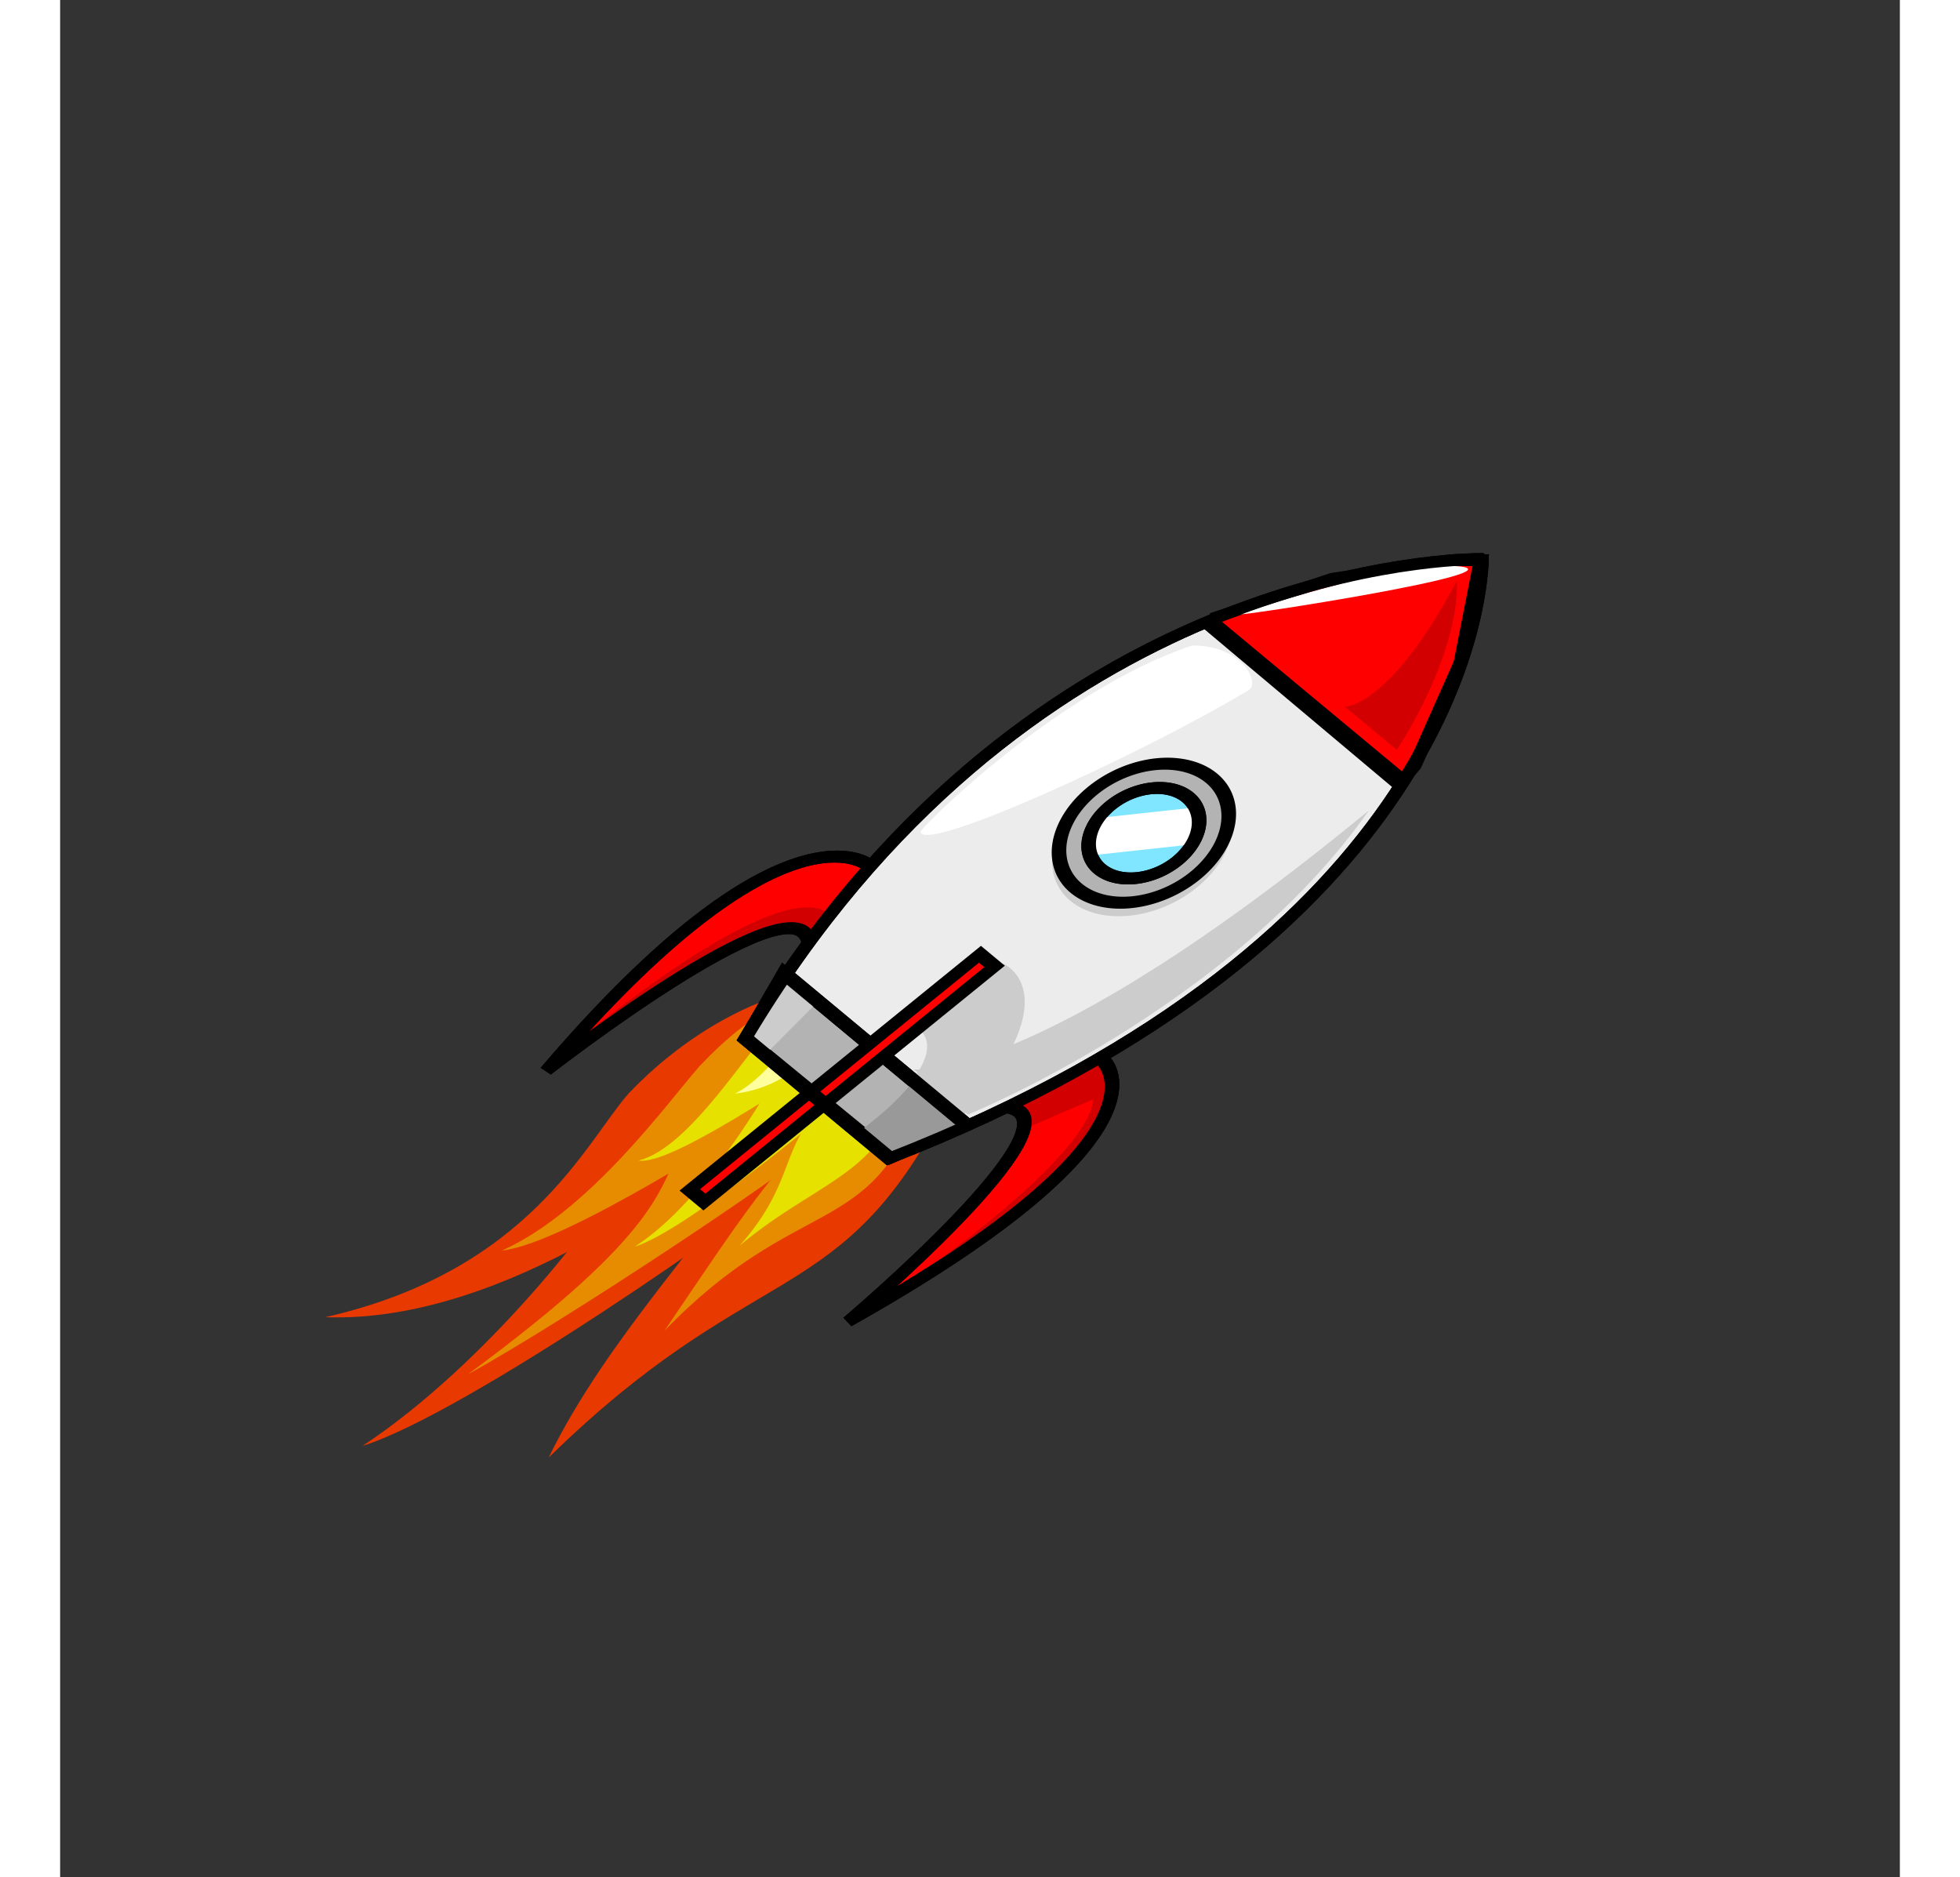
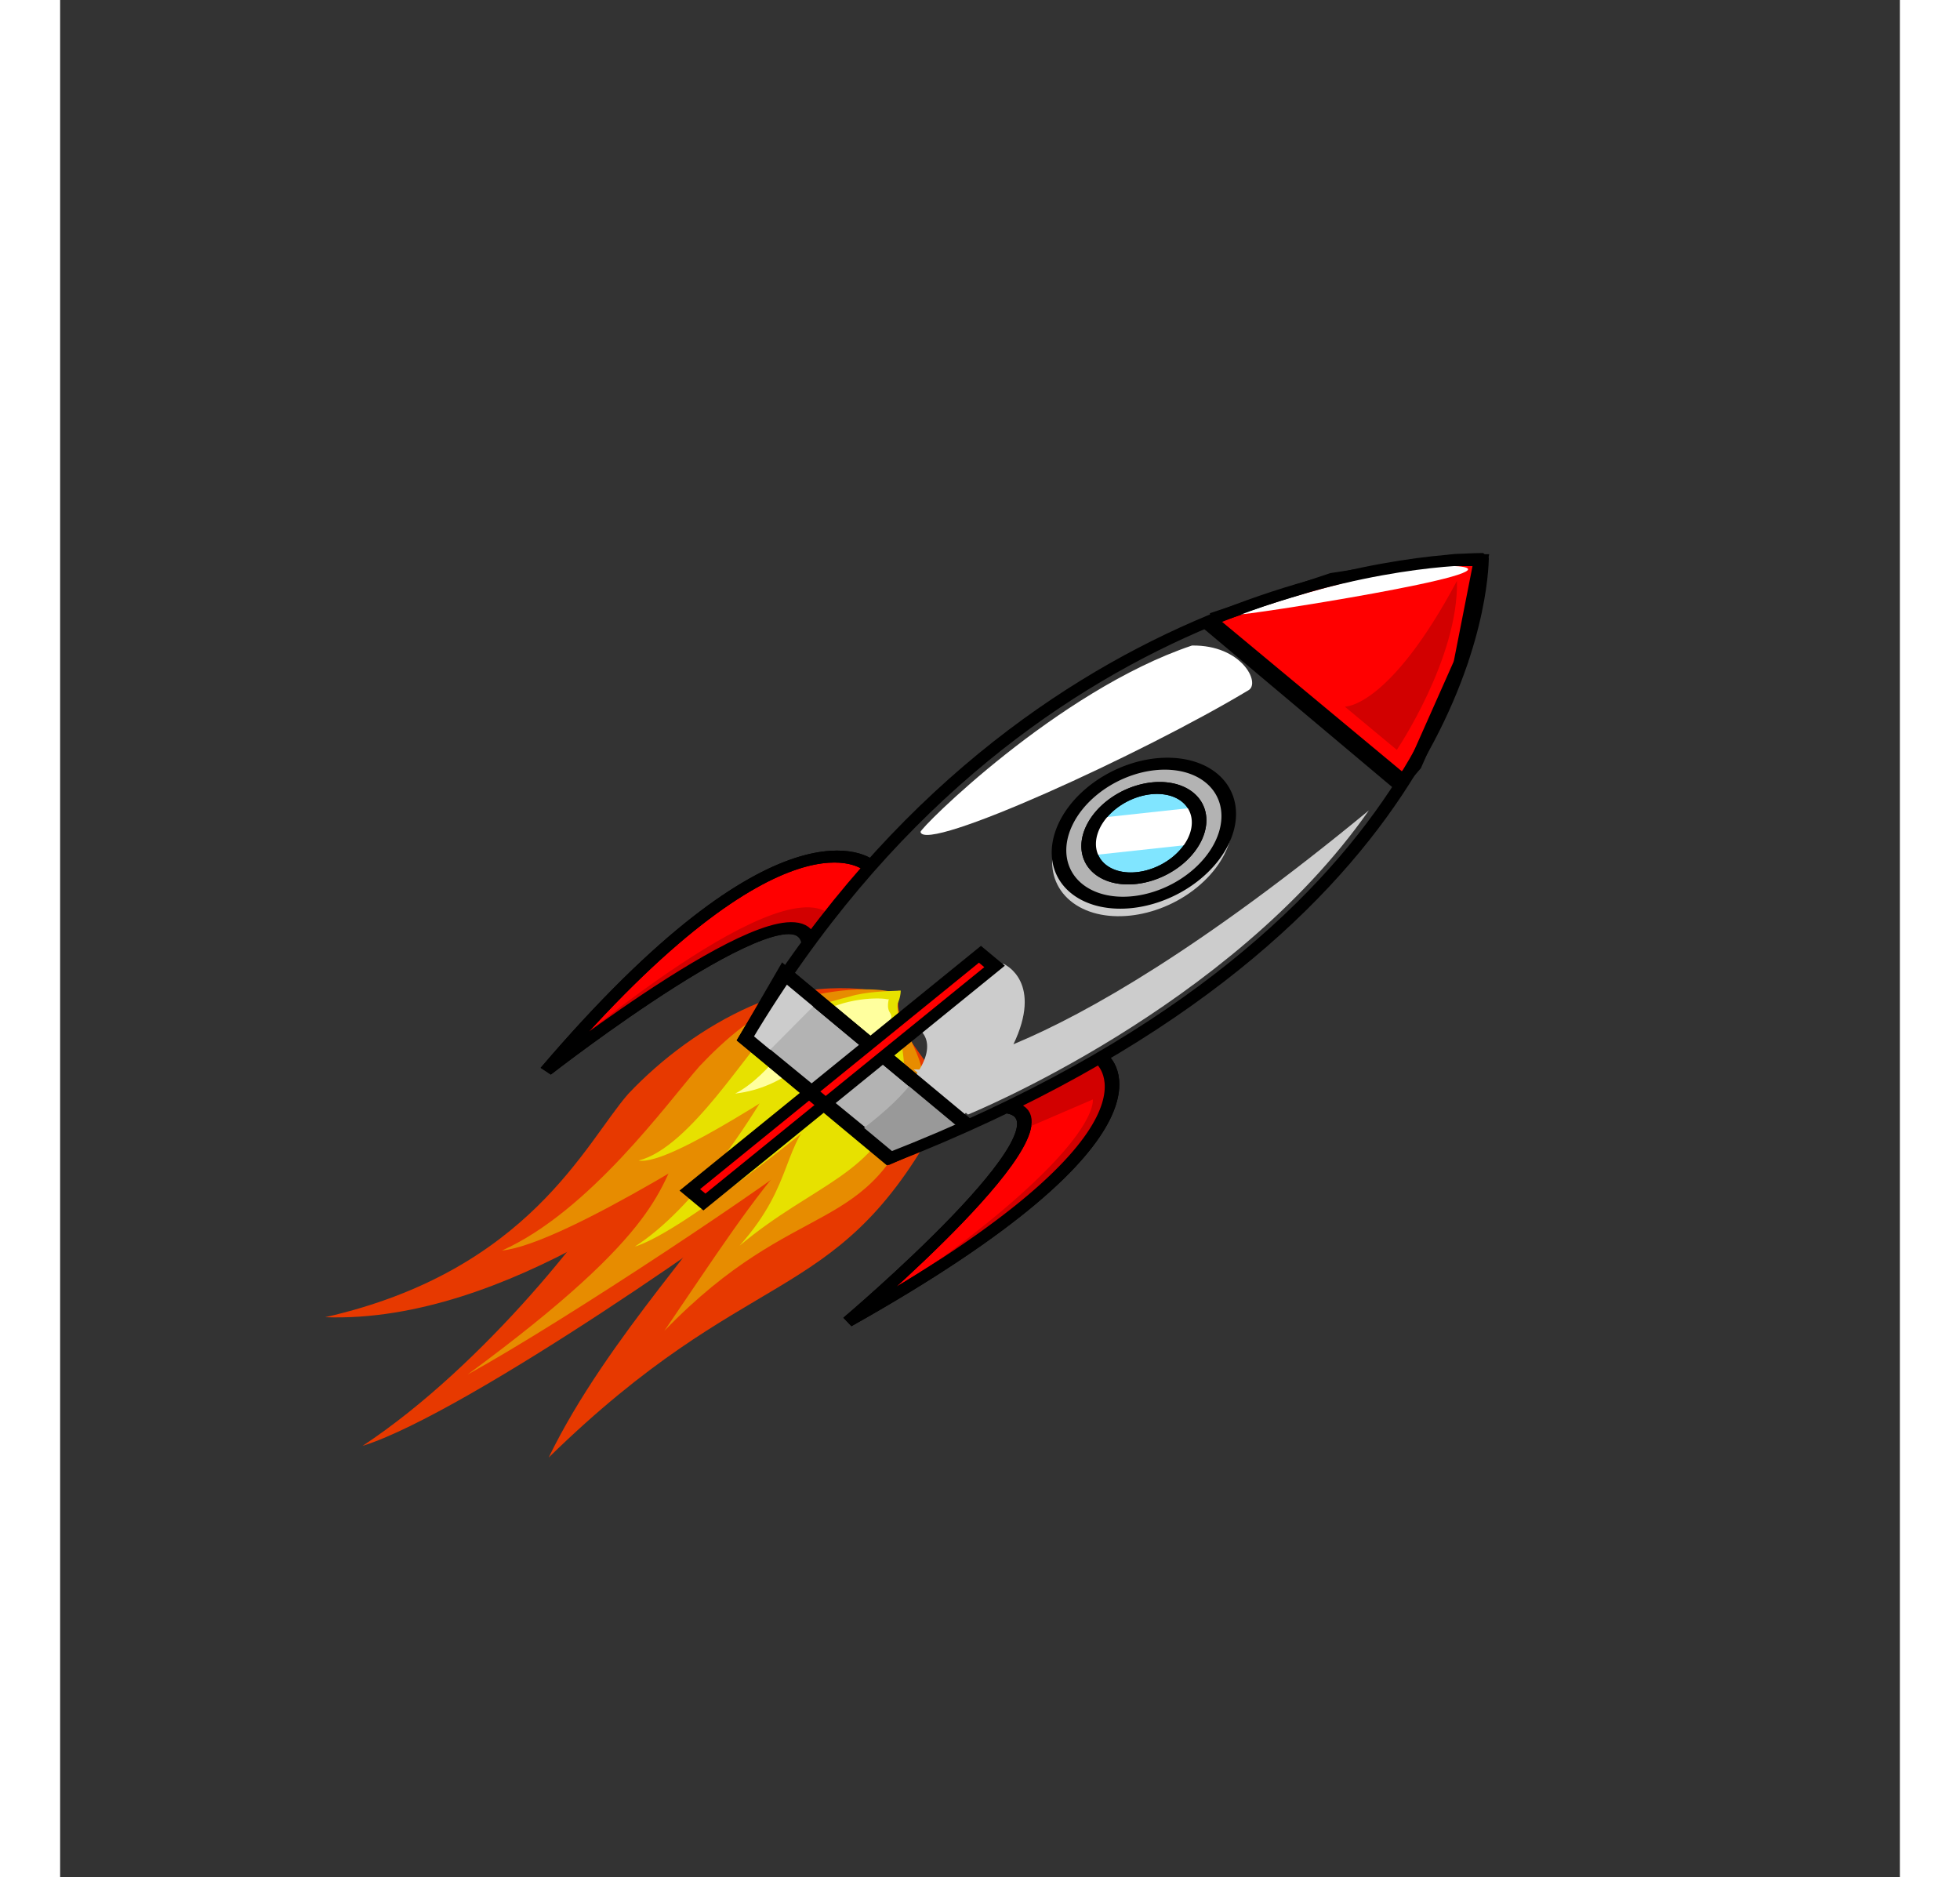
<svg xmlns="http://www.w3.org/2000/svg" width="513.687" height="491.953" version="1.1" id="svg75" viewBox="505.633 218.901 49.483 50.487">
  <rect x="505.633" y="218.901" width="49.483" height="50.487" fill="#333333" stroke="none" />
  <defs id="defs79" />
  <g transform="matrix(-0.023, -0.019, 0.041, -0.034, 516.256, 262.174)" id="svg_29" style="">
    <path style="fill:#e73900;fill-rule:evenodd;stroke-width:1pt" d="M 58.955,347.234 C -9.038,242.851 73.06,233.528 52.119,90.624 103.476,158.041 117.815,240.735 139.375,265.194 c 14.88,19.209 22.219,42.395 20.218,66.217 -0.202,18.854 23.625,41.698 17.11,59.3 -34.644,-27.749 -94.233,-9.662 -117.749,-43.478 z" id="svg_27" />
    <path style="fill:#e73900;fill-rule:evenodd;stroke-width:1pt" d="m 161.781,377.714 c 0.393,-19.99 -23.796,-28.662 -33.526,-44.274 -16.115,-11.925 -21.219,-30.487 -21.575,-48.766 -1.31,-29.234 24.748,-203.543 62.711,-250.356 -14.548,71.886 21.569,167.643 43.883,199.321 15.1,24.614 20.776,52.953 15.337,80.838 -2.672,22.247 -21.101,35.615 -31.071,55.569 -9.973,12.017 -23.544,13.155 -35.76,7.669 z" id="svg_26" />
    <path style="fill:#e73900;fill-rule:evenodd;stroke-width:1pt" d="m 175.561,387.493 c 5.787,-17.367 -5.665,-44.895 -9.271,-61.002 -9.783,-14.504 -8.838,-32.016 -4.126,-48.078 6.937,-25.875 8.082,-147.981 120.025,-205.322 -86.818,85.183 -29.17,154.411 -19.772,187.746 5.49,25.333 2.684,51.737 -9.697,74.52 -17.094,31.454 -62.733,48.789 -77.159,52.137 z" id="svg_25" />
    <path style="fill:#e78c00;fill-rule:evenodd;stroke-width:1pt" d="m 157.116,377.313 c 0.297,-16.32 -17.999,-23.4 -25.359,-36.145 -12.189,-9.735 -16.05,-24.889 -16.319,-39.812 -0.991,-23.866 23.326,-150.046 42.827,-204.387 -13.307,123.179 20.921,136.861 37.799,162.723 11.421,20.094 15.715,43.23 11.601,65.995 -2.021,18.162 -10.734,34.717 -18.275,51.007 -7.543,9.81 -23.035,5.099 -32.274,0.62 z" id="svg_24" />
    <path style="fill:#e78c00;fill-rule:evenodd;stroke-width:1pt" d="m 86.963,353.927 c -69.841,-71.705 6.257,-76.698 -13.112,-175.175 23.003,46.417 42.078,81.286 50.454,114.244 12.395,11.638 55.225,82.683 52.658,95.564 -26.992,-15.367 -69.89,-13.986 -90,-34.633 z" id="svg_23" />
    <path style="fill:#e7e100;fill-rule:evenodd;stroke-width:1pt" d="M 100.91,349.609 C 59.132,309.95 90.332,286.664 89.958,237.129 c 11.549,43.353 48.08,54.035 47.611,80.078 6.035,7.79 37.634,63.345 34.992,70.483 -14.05,-11.254 -55.822,-23.055 -71.651,-38.081 z" id="svg_22" />
    <path style="fill:#e78c00;fill-rule:evenodd;stroke-width:1pt" d="m 168.065,344.264 c -7.34,-10.882 -6.631,-24.022 -3.095,-36.073 5.205,-19.414 28.071,-127.324 60.738,-150.795 -23.591,44.36 7.43,112.597 14.481,137.607 4.119,19.007 5.272,41.49 -7.276,55.912 -18.955,21.787 -42.882,34.475 -56.29,37.517 -8.524,5.982 -5.852,-32.084 -8.558,-44.169 z" id="svg_21" />
    <path style="fill:#e7e100;fill-rule:evenodd;stroke-width:1pt" d="m 156.263,378.508 c 0.59,-9.984 -10.435,-14.776 -14.623,-22.764 -7.219,-6.265 -9.205,-15.639 -8.996,-24.783 -0.01,-14.637 -0.51,-105.876 18.026,-128.558 -8.204,35.656 22.691,88.808 32.379,105.064 6.49,12.588 8.541,26.86 5.453,40.695 -1.691,11.069 -7.44,20.987 -12.463,30.772 -4.863,5.818 -14.231,2.546 -19.776,-0.427 z" id="svg_20" />
    <path style="fill:#e7e100;fill-rule:evenodd;stroke-width:1pt" d="m 165.08,379.783 c 4.746,-6.95 -1.138,-15.179 -0.704,-22.755 -2.499,-7.645 0.124,-15.27 4.23,-21.778 6.326,-10.568 17.442,-89.101 40.633,-97.45 -21.349,22.183 15.724,81.495 15.681,97.418 -0.763,11.893 -15.23,27.967 -23.445,36.615 -6.01,7.257 -17.905,14.231 -25.764,19.119 -6.027,-3.664 -7.917,-6.623 -10.632,-11.168 z" id="svg_19" />
    <path style="fill:#ffff9e;fill-rule:evenodd;stroke-width:1pt" d="m 157.079,371.835 c -14.756,-23.241 -9.282,-49.17 -3.006,-77.451 2.859,19.189 14.767,42.476 21.498,50.112 4.646,5.997 6.937,13.236 6.313,20.674 -0.063,5.886 -3.051,13.019 -5.085,18.515 -10.816,-8.664 -12.377,-1.292 -19.719,-11.85 z" id="svg_18" />
    <path style="fill:#ffff9e;fill-rule:evenodd;stroke-width:1pt" d="m 173.667,360.308 c 11.431,-25.045 0.115,-44.761 26.314,-64.409 -7.824,18.215 10.07,46.976 8.123,56.948 -3.274,16.772 -25.885,29.254 -31.601,30.547 1.362,-13.791 -7.68,-11.174 -2.836,-23.087 z" id="svg_17" />
    <path style="fill:#ffff9e;fill-rule:evenodd;stroke-width:1pt" d="" id="svg_16" />
  </g>
  <g transform="matrix(0.083, 0.069, -0.101, 0.082, 510.615, 195.187)" id="svg_1" style="">
-     <path style="fill:#ececec;fill-rule:evenodd;stroke:#000000;stroke-width:3" id="path3217" d="m 481.668,67.248 c -8.024,6.942 -69.699,65.129 -22.982,176.556 h 46.542 0.171 C 552.116,132.378 490.442,74.2 482.417,67.257 l -0.749,-0.009 z" />
    <path style="fill:#cccccc;fill-rule:nonzero;stroke-width:3;stroke-linecap:round;stroke-miterlimit:4" stroke-miterlimit="4" d="m 483.602,139.39 c -9.719,0 -17.623,8.602 -17.623,19.167 0,10.565 7.904,19.158 17.623,19.158 9.719,0 17.631,-8.593 17.631,-19.158 0,-10.565 -7.913,-19.167 -17.631,-19.167 z m 0,2.266 c 8.591,0 15.546,7.562 15.546,16.9 0,9.339 -6.956,16.892 -15.546,16.892 -8.591,0 -15.538,-7.553 -15.538,-16.892 3e-5,-9.339 6.948,-16.9 15.538,-16.9 z" id="path3219" />
    <path style="fill:#ff0000;fill-rule:evenodd;stroke:#000000;stroke-width:3" d="m 450.565,112.996 11.32,-22.608 15.795,-19.46 4.475,-3.72 16.848,19.174 13.162,23.18 1.053,4.865 -62.916,-0.286" id="path2419" />
    <path style="fill:#ff0000;fill-rule:evenodd;stroke:#000000;stroke-width:3" d="m 444.247,199.134 c 0,0 -27.904,-0.378 -11.056,76.694 0,0 1.579,-64.354 16.321,-56.42" id="path2408" />
    <path style="fill:#ff0000;fill-rule:evenodd;stroke:#000000;stroke-width:3" id="path2410" d="m 519.919,199.134 c 0,0 27.904,-0.378 11.056,76.694 0,0 -1.579,-64.354 -16.321,-56.42" />
    <path style="fill:#b3b3b3;fill-rule:evenodd;stroke:#000000;stroke-width:3" d="m 451.881,228.037 6.844,15.74 46.858,-0.286 5.528,-15.453 z" id="path2423" />
    <path style="fill:#d20000;fill-rule:evenodd;stroke-width:3" d="m 526.379,206.86 -5.265,14.309 -3.159,-2.862 -3.685,1.717 5.002,-21.463 8.95,4.865 c 0,0 15.531,11.733 3.422,70.113 7.108,-60.383 -5.528,-66.678 -5.265,-66.678 z" id="path3209" />
    <path style="fill:#d20000;fill-rule:evenodd;stroke-width:3" d="m 432.401,274.97 c 0,0 -2.622,-62.43 15.268,-62.672 1.974,-0.027 1.843,6.868 1.843,6.868 l -7.108,1.717 -5.528,18.887 z" id="path3213" />
    <path style="fill:#999999;fill-rule:evenodd;stroke-width:3" d="m 493.943,228.039 c 1.056,3.459 1.68,8.286 1.376,15.165 0.225,0.086 0.463,0.207 0.708,0.345 l 9.553,-0.062 4.455,-12.447 c -0.18,-1.063 -0.387,-2.013 -0.586,-3.001 z" id="path3232" />
    <path style="fill:#cccccc;fill-rule:evenodd;stroke-width:3" d="m 488.187,196.78 c -1.777,-0.143 -2.899,0.159 -2.899,0.159 l -1.319,22.035 c 0,0 6.342,-1.361 9.333,8.021 h 15.538 c -5.047,-25.584 -15.549,-29.804 -20.653,-30.215 z" id="path3227" />
    <path style="fill:#cccccc;fill-rule:evenodd;stroke-width:3" d="m 452.622,229.319 5.212,14.165 7.297,0.567 -2.085,-16.148 z" id="path3241" />
    <path style="fill:none;fill-rule:evenodd;stroke:#000000;stroke-width:3" d="m 450.565,113.568 h 61.863" id="path2394" />
    <path style="fill:#b3b3b3;fill-rule:nonzero;stroke:#000000;stroke-width:3;stroke-linecap:round;stroke-miterlimit:4" stroke-miterlimit="4" id="path2400" d="m 498.627,156.855 a 16.584,18.029 0 1 1 -33.169,0 16.584,18.029 0 1 1 33.169,0 z" />
    <path style="fill:#80e5ff;fill-rule:nonzero;stroke:#000000;stroke-width:3;stroke-linecap:round;stroke-miterlimit:4" stroke-miterlimit="4" d="m 492.836,156.855 a 10.793,11.733 0 1 1 -21.586,0 10.793,11.733 0 1 1 21.586,0 z" id="path2402" />
    <path style="fill:none;fill-rule:evenodd;stroke:#000000;stroke-width:3" d="m 453.677,227.997 h 58.44" id="path2417" />
    <path style="fill:#ff0000;fill-rule:nonzero;stroke:#000000;stroke-width:3;stroke-linecap:round;stroke-miterlimit:4" stroke-miterlimit="4" d="m 479.673,198.561 h 4.738 v 77.267 h -4.738 z" id="rect2414" />
    <path style="fill:#cccccc;fill-rule:evenodd;stroke-width:3" d="m 509.357,226.151 c 0,0 21.06,-52.656 4.212,-103.309 0.79,89.858 -21.849,103.309 -21.849,103.309 z" id="path2425" />
    <rect style="fill:#ffffff;fill-rule:nonzero;stroke-width:3;stroke-linecap:round;stroke-miterlimit:4" stroke-miterlimit="4" id="rect2429" width="34.47" height="83.714" x="672.605" y="-389.67" transform="matrix(0.183,0.201,-0.183,0.201,291.747,87.848)" />
    <path style="fill:none;fill-rule:nonzero;stroke:#000000;stroke-width:3;stroke-linecap:round;stroke-miterlimit:4" stroke-miterlimit="4" id="path2431" d="m 492.836,156.855 a 10.793,11.733 0 1 1 -21.586,0 10.793,11.733 0 1 1 21.586,0 z" />
    <path style="fill:#d20000;fill-rule:evenodd;stroke-width:3" d="m 506.11,109.275 c 0,0 -8.161,-23.18 -23.692,-35.486 14.215,29.762 6.844,35.486 6.844,35.486 z" id="path2437" />
    <path style="fill:none;fill-rule:evenodd;stroke:#000000;stroke-width:3" d="m 519.919,199.134 c 0,0 27.904,-0.378 11.056,76.694 0,0 -1.579,-64.354 -16.321,-56.42" id="path3211" />
    <path style="fill:none;fill-rule:evenodd;stroke:#000000;stroke-width:3" id="path3215" d="m 444.247,199.134 c 0,0 -27.904,-0.378 -11.056,76.694 0,0 1.579,-64.354 16.321,-56.42" />
    <path style="fill:#ffffff;fill-rule:evenodd;stroke-width:3" d="m 454.25,108.417 c 0,0 13.952,-29.476 25.535,-37.203 11.583,-7.727 -25.272,37.775 -25.535,37.203 z" id="path3237" />
    <path style="fill:#ffffff;fill-rule:evenodd;stroke-width:3" d="m 446.032,186.743 c -0.825,-0.498 -5.922,-41.35 6.701,-66.777 7.783,-6.81 18.373,-3.229 17.87,-0.405 -4.359,24.463 -19.667,70.142 -24.571,67.182 z" id="path3239" />
    <path style="fill:none;fill-rule:evenodd;stroke:#000000;stroke-width:3" d="m 481.668,67.248 c -8.024,6.942 -69.699,65.129 -22.982,176.556 h 46.542 0.171 C 552.116,132.378 490.442,74.2 482.417,67.257 l -0.749,-0.009 z" id="path2382" />
  </g>
  <path style="fill: rgb(231, 57, 0); fill-rule: evenodd; stroke-width: 2.132pt;" id="svg_1756" />
  <path style="fill: rgb(231, 57, 0); fill-rule: evenodd; stroke-width: 2.132pt;" id="svg_1755" />
  <path style="fill: rgb(231, 57, 0); fill-rule: evenodd; stroke-width: 2.132pt;" id="svg_1754" />
  <path style="fill: rgb(231, 140, 0); fill-rule: evenodd; stroke-width: 2.132pt;" id="svg_1753" />
  <path style="fill: rgb(231, 140, 0); fill-rule: evenodd; stroke-width: 2.132pt;" id="svg_1752" />
  <path style="fill: rgb(231, 225, 0); fill-rule: evenodd; stroke-width: 2.132pt;" id="svg_1751" />
  <path style="fill: rgb(231, 140, 0); fill-rule: evenodd; stroke-width: 2.132pt;" id="svg_1750" />
  <path style="fill: rgb(231, 225, 0); fill-rule: evenodd; stroke-width: 2.132pt;" id="svg_1749" />
  <path style="fill: rgb(231, 225, 0); fill-rule: evenodd; stroke-width: 2.132pt;" id="svg_1748" />
  <path style="fill: rgb(255, 255, 158); fill-rule: evenodd; stroke-width: 2.132pt;" id="svg_1747" />
  <path style="fill: rgb(255, 255, 158); fill-rule: evenodd; stroke-width: 2.132pt;" id="svg_1746" />
  <path style="fill: rgb(255, 255, 158); fill-rule: evenodd; stroke-width: 2.132pt;" id="svg_1745" />
  <path style="fill: rgb(231, 57, 0); fill-rule: evenodd; stroke-width: 2.132pt;" id="svg_13" />
  <path style="fill: rgb(231, 57, 0); fill-rule: evenodd; stroke-width: 2.132pt;" id="svg_12" />
  <path style="fill: rgb(231, 57, 0); fill-rule: evenodd; stroke-width: 2.132pt;" id="svg_11" />
  <path style="fill: rgb(231, 140, 0); fill-rule: evenodd; stroke-width: 2.132pt;" id="svg_10" />
  <path style="fill: rgb(231, 140, 0); fill-rule: evenodd; stroke-width: 2.132pt;" id="svg_9" />
  <path style="fill: rgb(231, 225, 0); fill-rule: evenodd; stroke-width: 2.132pt;" id="svg_8" />
  <path style="fill: rgb(231, 140, 0); fill-rule: evenodd; stroke-width: 2.132pt;" id="svg_7" />
  <path style="fill: rgb(231, 225, 0); fill-rule: evenodd; stroke-width: 2.132pt;" id="svg_6" />
  <path style="fill: rgb(231, 225, 0); fill-rule: evenodd; stroke-width: 2.132pt;" id="svg_5" />
  <path style="fill: rgb(255, 255, 158); fill-rule: evenodd; stroke-width: 2.132pt;" id="svg_4" />
  <g id="svg_1758" transform="matrix(1.725, 0, 0, 2.132, -536.838, -204.951)" style="" />
  <g id="svg_15" transform="matrix(1.725, 0, 0, 2.132, -536.838, -204.951)" style="">
    <path style="fill:#ffff9e;fill-rule:evenodd;stroke-width:1pt" d="" id="svg_3" />
    <path style="fill:#ffff9e;fill-rule:evenodd;stroke-width:1pt" d="" id="svg_2" />
  </g>
</svg>